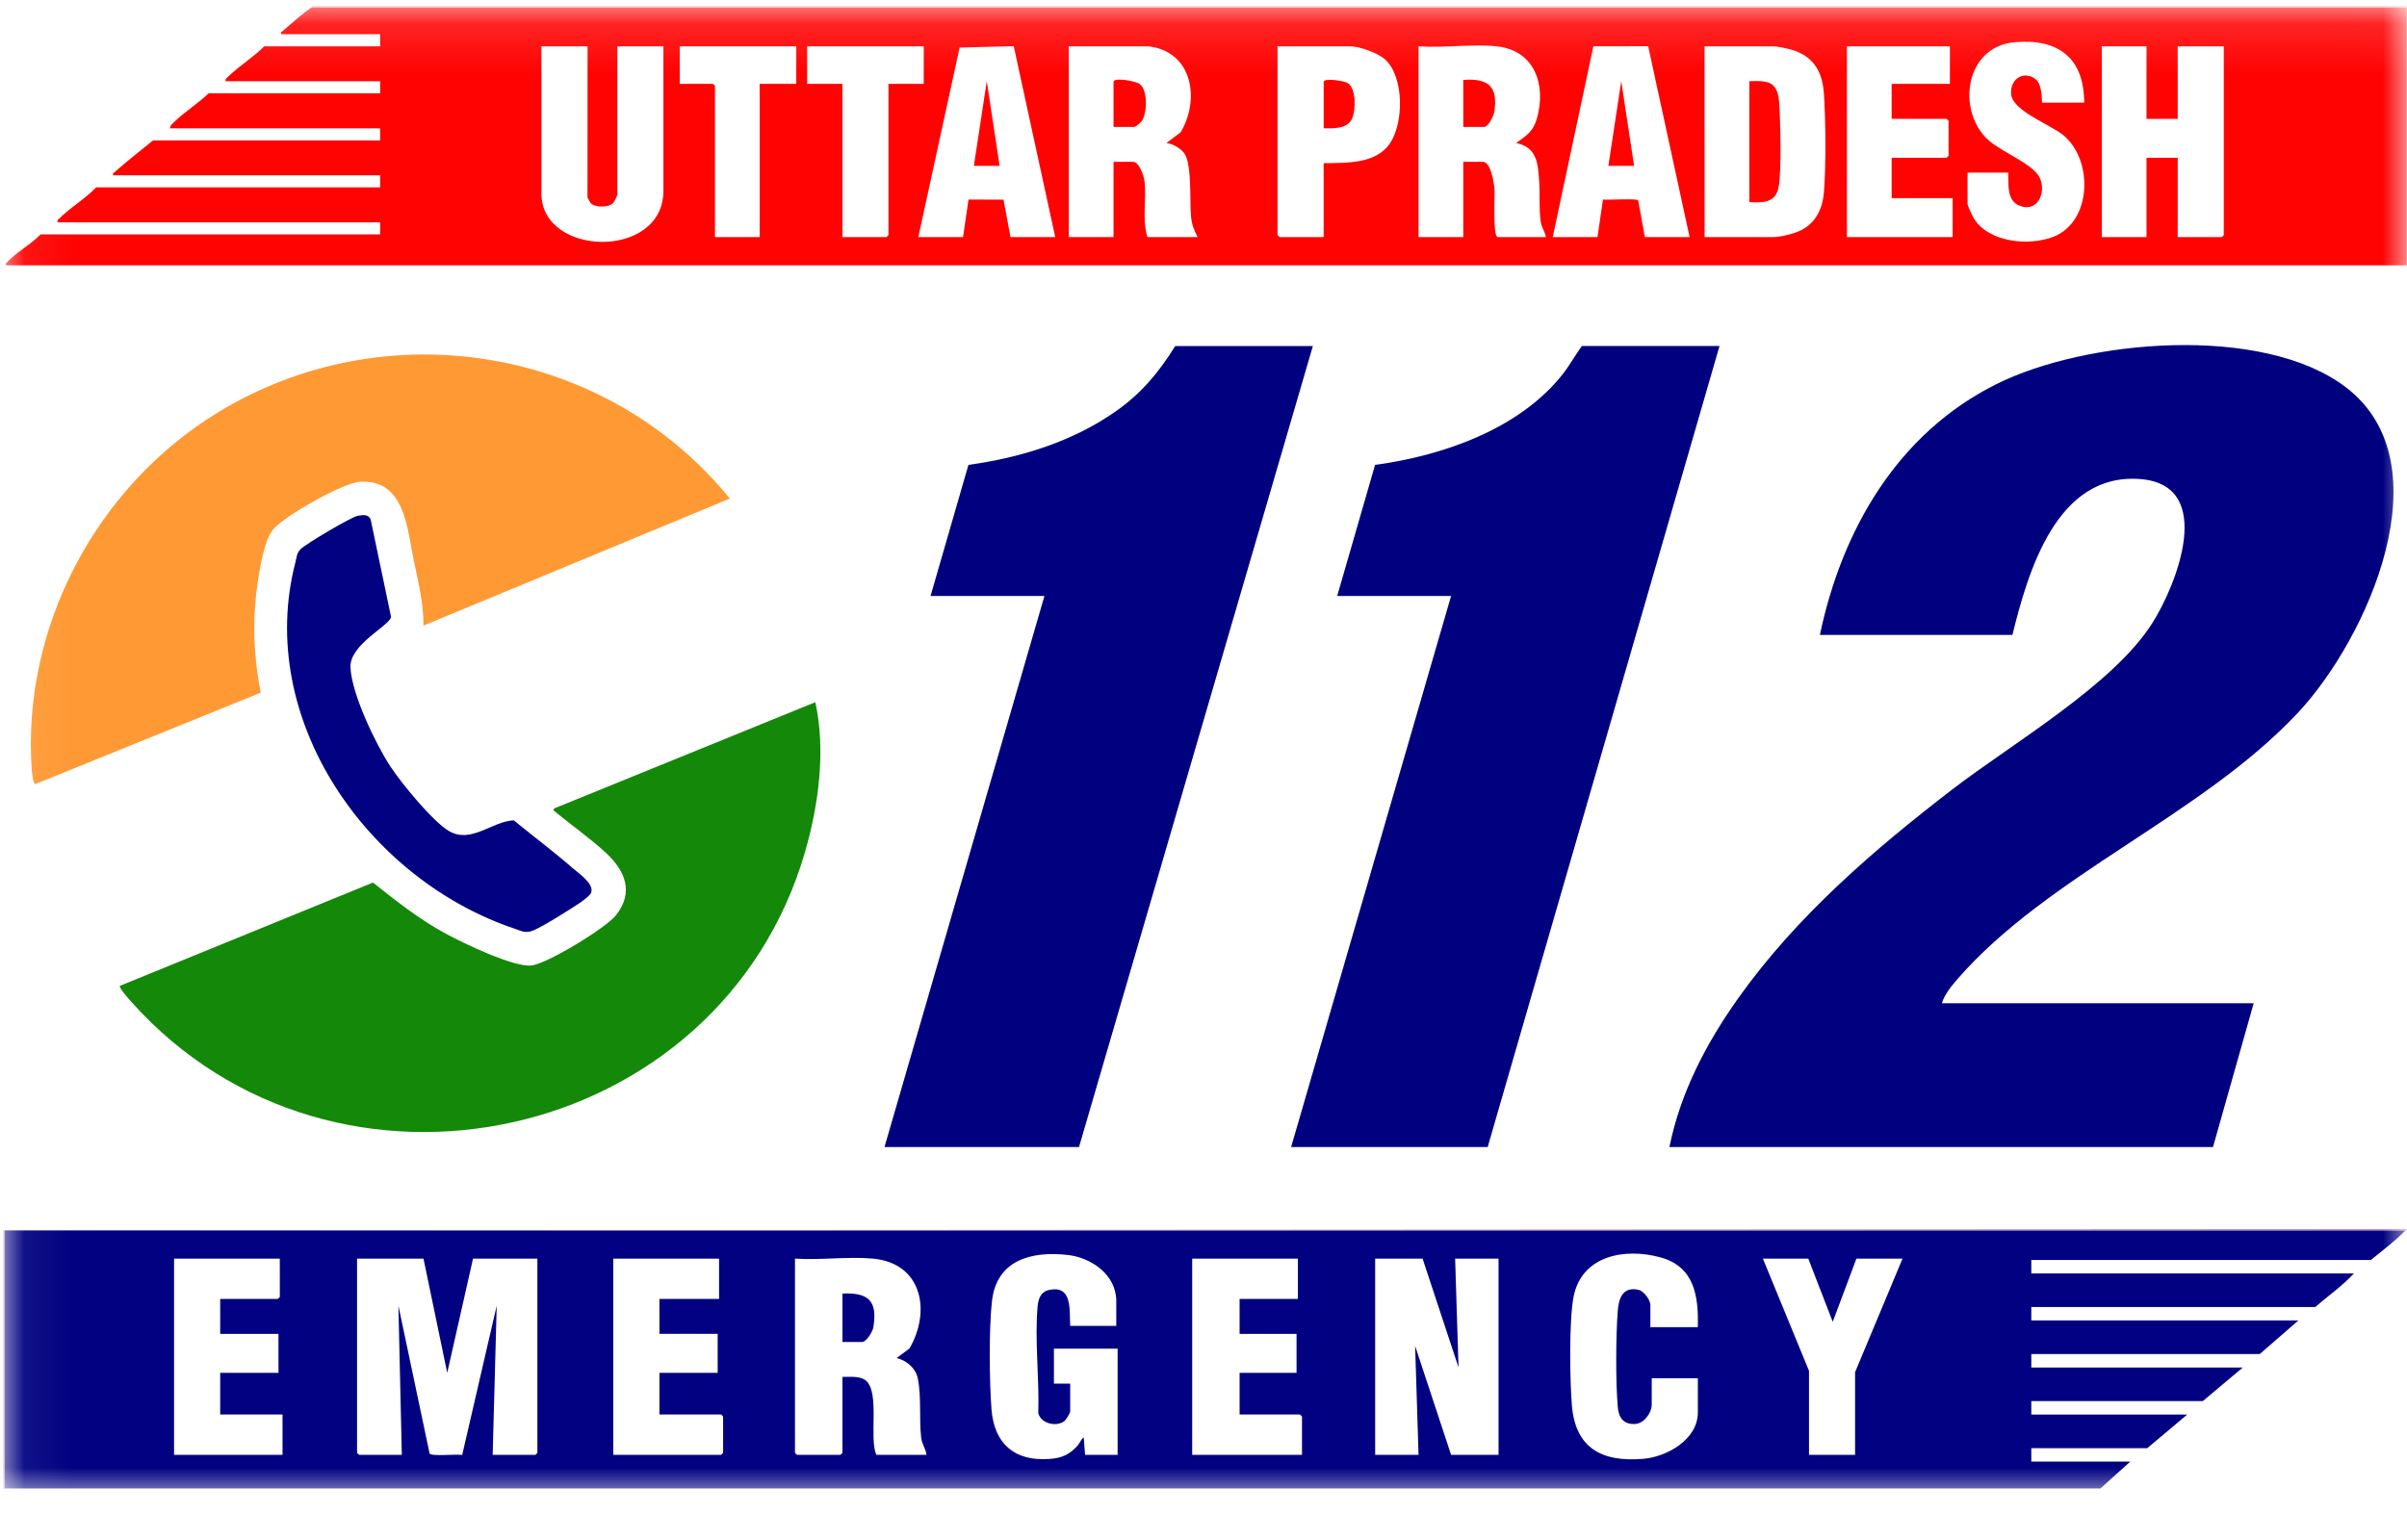
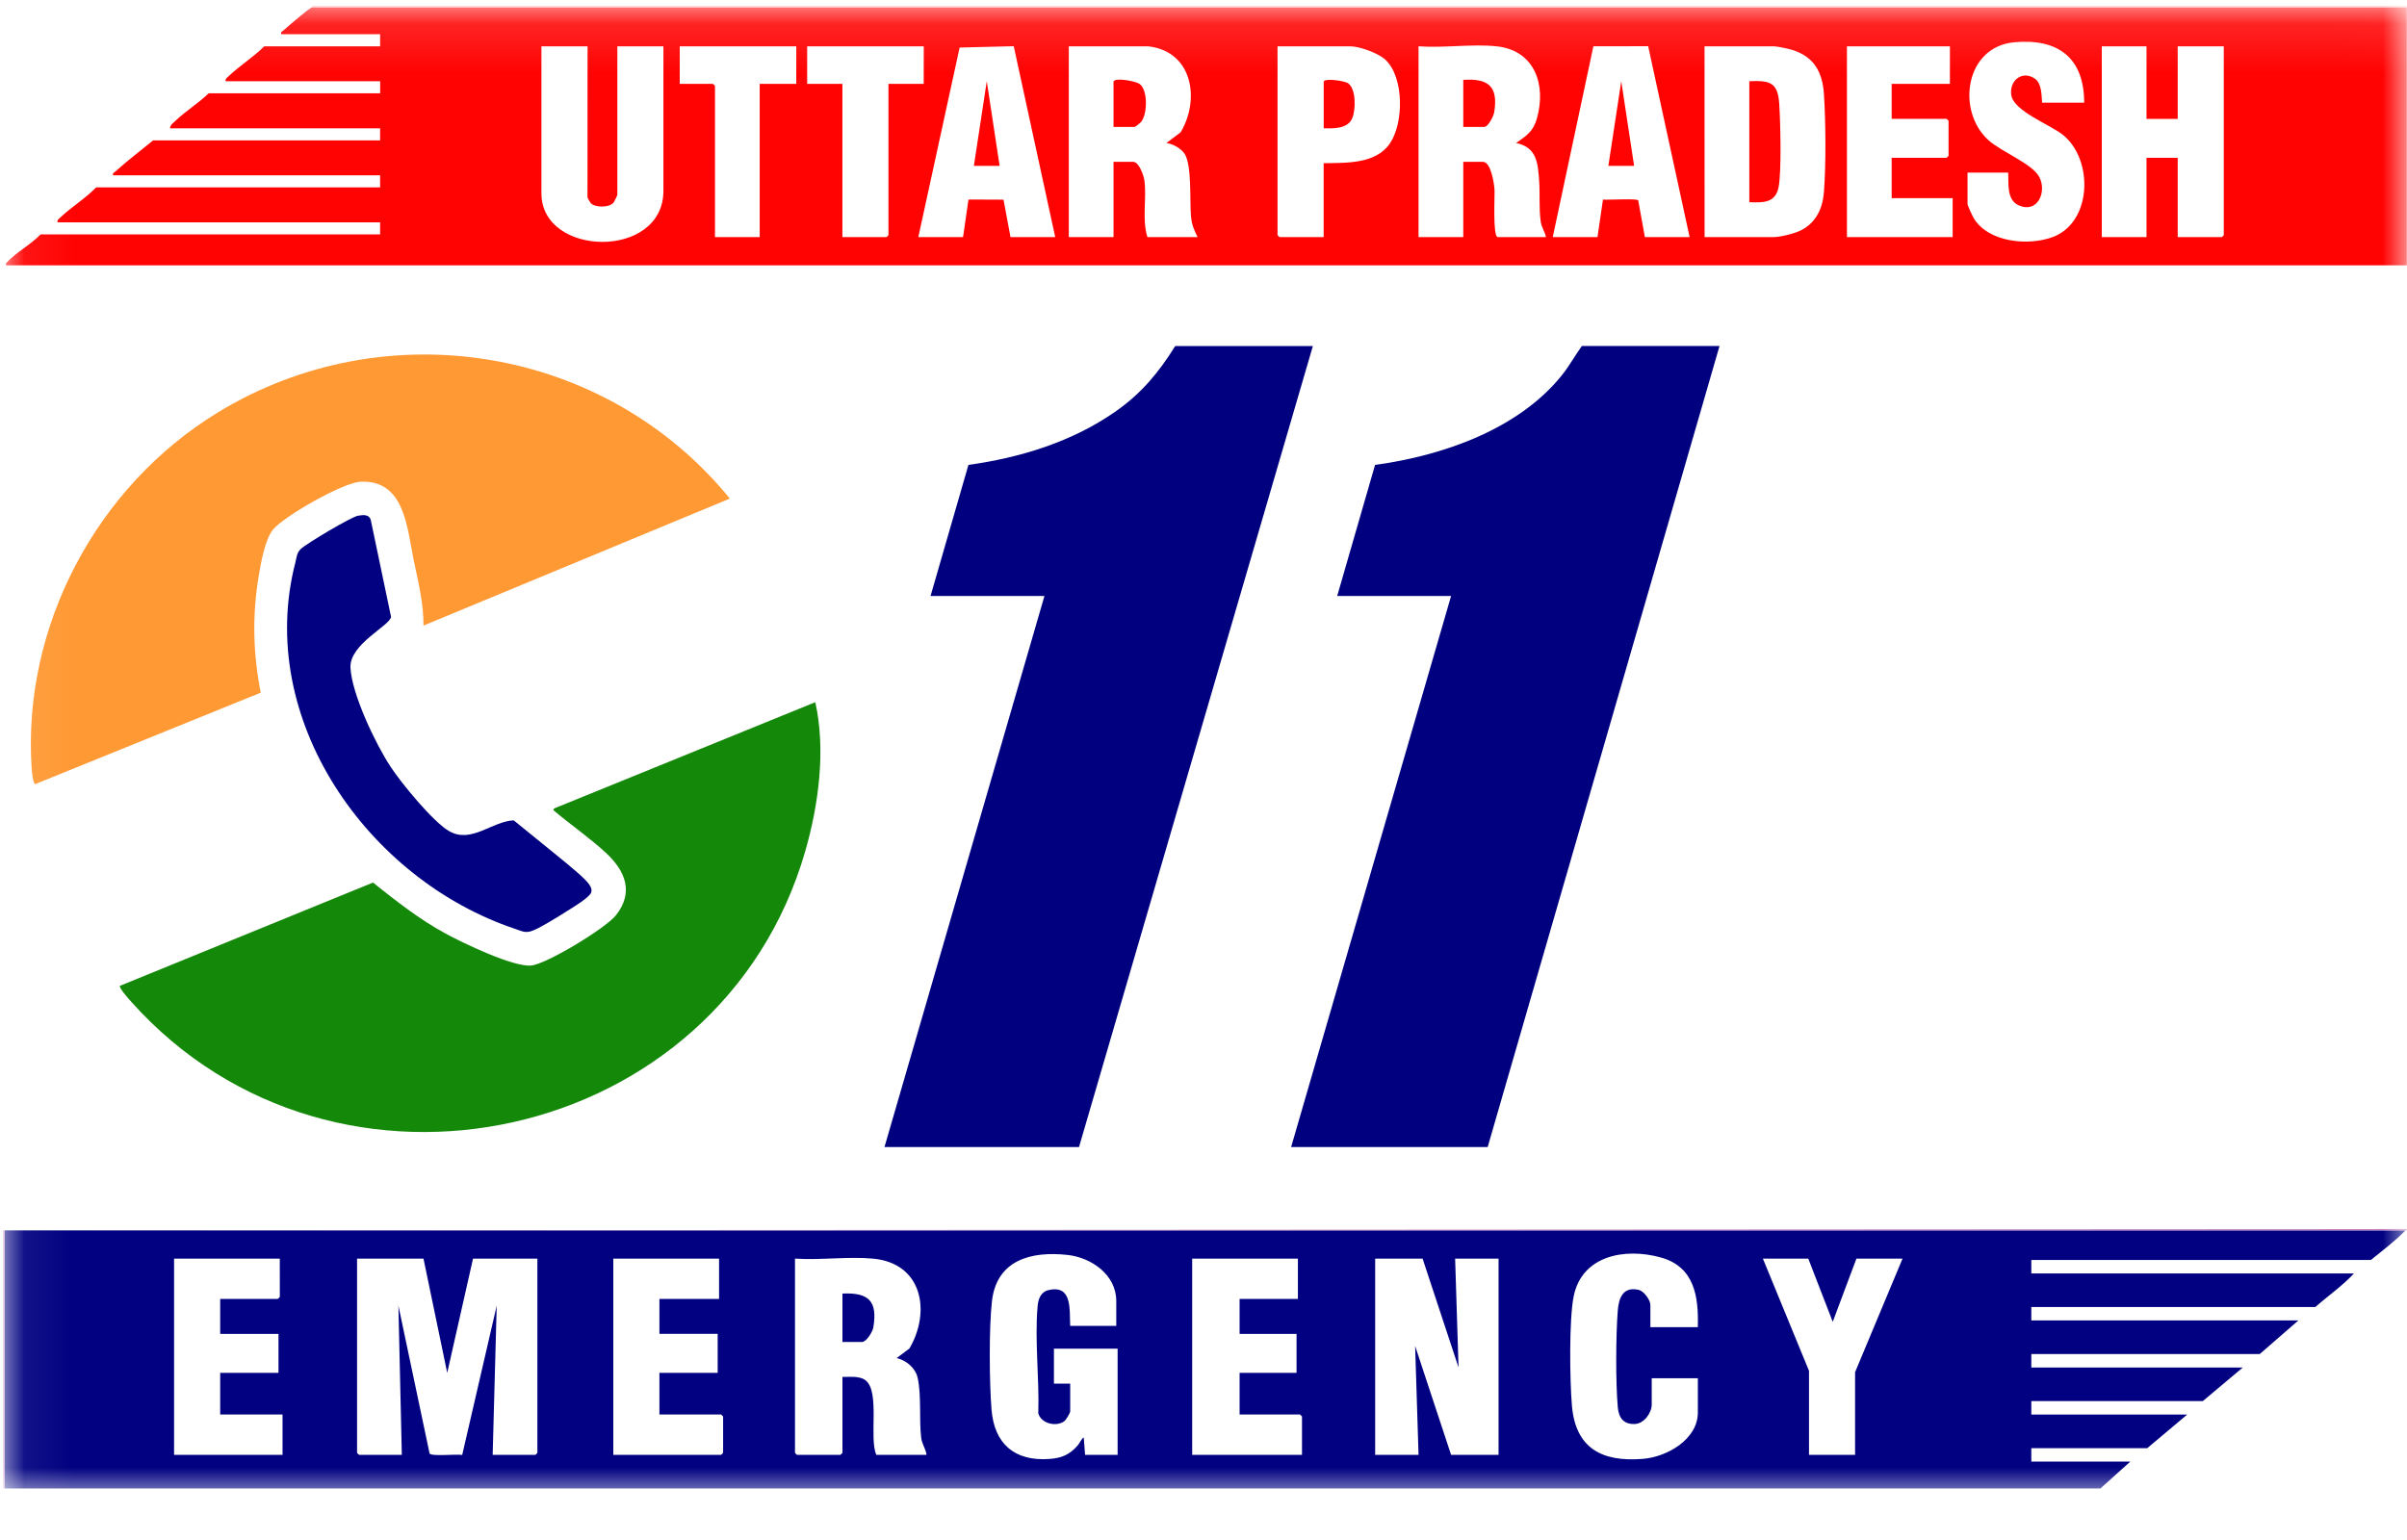
<svg xmlns="http://www.w3.org/2000/svg" width="50" height="32" viewBox="0 0 50 32" fill="none">
  <mask id="mask0_6344_606" style="mask-type:luminance" maskUnits="userSpaceOnUse" x="0" y="0" width="50" height="32">
    <path d="M49.996 0.124H0.068V31.091H49.996V0.124Z" fill="white" />
  </mask>
  <g mask="url(#mask0_6344_606)">
    <path d="M49.968 25.567C49.751 25.791 49.494 25.983 49.25 26.181H42.196V26.461H48.898C48.659 26.72 48.361 26.925 48.096 27.159H42.196V27.438H47.744L46.941 28.136H42.196V28.416H46.589L45.758 29.114H42.196V29.393H45.435L44.604 30.092H42.196V30.371H44.252L43.632 30.929H0.096V25.567H49.968ZM23.188 27.55V27.033C23.188 26.491 22.674 26.132 22.18 26.077C21.415 25.992 20.701 26.184 20.605 27.041C20.542 27.596 20.551 28.73 20.597 29.295C20.656 30.003 21.077 30.367 21.795 30.316C22.056 30.298 22.215 30.229 22.386 30.036C22.434 29.981 22.457 29.904 22.512 29.868L22.54 30.231H23.216V28.024H21.893V28.751H22.231V29.324C22.231 29.362 22.145 29.504 22.105 29.534C21.935 29.655 21.624 29.579 21.568 29.366C21.592 28.656 21.491 27.846 21.554 27.144C21.567 26.995 21.617 26.847 21.778 26.808C22.282 26.688 22.213 27.218 22.231 27.55H23.189H23.188ZM35.268 27.578C35.287 26.937 35.199 26.32 34.492 26.127C33.751 25.924 32.863 26.088 32.69 26.934C32.591 27.419 32.609 28.688 32.653 29.208C32.728 30.094 33.277 30.384 34.128 30.314C34.627 30.274 35.269 29.911 35.269 29.351V28.639H34.311V29.184C34.311 29.359 34.15 29.584 33.958 29.59C33.72 29.597 33.625 29.455 33.606 29.241C33.56 28.72 33.565 27.753 33.606 27.228C33.627 26.965 33.719 26.729 34.038 26.802C34.149 26.827 34.283 27.014 34.283 27.117V27.578H35.268ZM5.812 26.153H3.616V30.23H5.869V29.392H4.574V28.527H5.785V27.717H4.574V26.99H5.771C5.774 26.99 5.813 26.951 5.813 26.948L5.812 26.153ZM8.797 26.153H7.417V30.189C7.417 30.192 7.457 30.231 7.46 30.231H8.347L8.276 27.131L8.924 30.204C8.973 30.268 9.485 30.21 9.601 30.233L10.318 27.131L10.234 30.231H11.121C11.124 30.231 11.163 30.192 11.163 30.189V26.153H9.826L9.29 28.527L8.797 26.153ZM14.936 26.153H12.74V30.23H14.979C14.982 30.23 15.021 30.191 15.021 30.188V29.434C15.021 29.431 14.982 29.392 14.979 29.392H13.698V28.526H14.908V27.716H13.698V26.99H14.937V26.152L14.936 26.153ZM18.133 26.153C17.618 26.106 17.035 26.188 16.514 26.153V30.189C16.514 30.192 16.553 30.231 16.556 30.231H17.457C17.46 30.231 17.5 30.192 17.5 30.189V28.611C17.653 28.614 17.87 28.583 17.993 28.693C18.278 28.946 18.05 29.888 18.204 30.23H19.246C19.231 30.103 19.152 30.012 19.136 29.878C19.089 29.483 19.144 29.017 19.064 28.637C19.021 28.428 18.83 28.269 18.627 28.219L18.891 28.021C19.34 27.257 19.165 26.248 18.133 26.153ZM26.961 26.153H24.765V30.23H27.046V29.434C27.046 29.432 27.006 29.392 27.003 29.392H25.75V28.527H26.933V27.717H25.75V26.99H26.961V26.153ZM29.551 26.153H28.566V30.23H29.467L29.396 27.968L30.143 30.23H31.129V26.153H30.227L30.298 28.415L29.551 26.153ZM37.563 26.153H36.62L37.578 28.485V30.231H38.535V28.513L39.521 26.153H38.563L38.071 27.466L37.563 26.153Z" fill="#010181" />
    <path d="M6.488 0.151H49.996V5.514H0.138C0.098 5.494 0.132 5.465 0.152 5.443C0.326 5.251 0.656 5.07 0.842 4.871H7.896V4.62H1.194C1.185 4.571 1.22 4.551 1.25 4.522C1.476 4.305 1.776 4.124 1.997 3.894H7.896V3.643H2.349C2.336 3.589 2.369 3.59 2.396 3.564C2.646 3.338 2.92 3.132 3.18 2.917H7.896V2.666H3.532C3.53 2.601 3.601 2.553 3.644 2.511C3.851 2.313 4.125 2.141 4.335 1.939H7.897V1.688H4.687C4.677 1.639 4.712 1.619 4.742 1.59C4.97 1.371 5.264 1.188 5.489 0.962H7.896V0.711H5.841C5.828 0.657 5.861 0.657 5.888 0.632C5.973 0.555 6.427 0.161 6.488 0.151ZM43.294 2.134C43.294 1.204 42.755 0.795 41.844 0.878C40.821 0.971 40.637 2.291 41.294 2.902C41.562 3.152 42.223 3.4 42.365 3.683C42.52 3.99 42.328 4.435 41.941 4.27C41.679 4.158 41.727 3.823 41.716 3.586H40.871V4.243C40.871 4.266 40.967 4.477 40.99 4.517C41.286 5.038 42.141 5.119 42.653 4.921C43.463 4.606 43.485 3.315 42.856 2.805C42.59 2.589 41.828 2.312 41.779 1.973C41.736 1.683 41.998 1.455 42.265 1.631C42.414 1.73 42.407 1.974 42.42 2.134H43.294ZM12.205 0.962H11.247V4.02C11.247 5.343 13.781 5.399 13.781 3.964V0.962H12.824V4.047C12.824 4.063 12.758 4.196 12.74 4.216C12.65 4.316 12.359 4.317 12.27 4.22C12.26 4.21 12.204 4.11 12.204 4.103L12.205 0.962ZM16.541 0.962H14.12V1.743H14.809C14.812 1.743 14.852 1.783 14.852 1.786V4.927H15.781V1.743H16.541V0.962ZM19.189 0.962H16.767V1.743H17.499V4.927H18.414C18.417 4.927 18.456 4.888 18.456 4.885V1.743H19.188L19.189 0.962ZM19.076 4.927H20.005L20.118 4.146L20.846 4.149L20.991 4.927H21.92L21.058 0.96L19.934 0.988L19.076 4.927ZM23.849 0.962H22.202V4.927H23.131V3.363H23.539C23.662 3.363 23.758 3.648 23.772 3.748C23.824 4.134 23.718 4.546 23.835 4.927H24.877C24.8 4.77 24.756 4.67 24.74 4.491C24.712 4.179 24.761 3.431 24.608 3.197C24.535 3.085 24.363 2.987 24.229 2.972L24.525 2.749C24.932 2.069 24.778 1.065 23.849 0.962ZM27.496 3.391C27.962 3.383 28.577 3.412 28.871 2.982C29.162 2.556 29.17 1.608 28.778 1.24C28.633 1.104 28.239 0.962 28.044 0.962H26.538V4.885C26.538 4.888 26.578 4.927 26.581 4.927H27.496V3.391ZM31.086 0.962C30.579 0.909 29.984 1.001 29.467 0.962V4.927H30.396V3.363H30.805C30.971 3.363 31.037 3.812 31.045 3.935C31.054 4.057 31.004 4.927 31.114 4.927H32.114C32.09 4.807 32.023 4.734 32.005 4.603C31.966 4.331 31.992 4.038 31.973 3.769C31.947 3.396 31.929 3.061 31.495 2.972C31.713 2.815 31.849 2.734 31.925 2.463C32.124 1.768 31.885 1.045 31.086 0.962ZM32.255 4.927H33.184L33.298 4.147C33.402 4.158 34.006 4.12 34.03 4.163L34.169 4.927H35.098L34.237 0.96L33.099 0.962L32.255 4.927ZM35.409 4.927H36.831C36.982 4.927 37.28 4.854 37.417 4.783C37.727 4.622 37.861 4.33 37.888 3.993C37.932 3.429 37.926 2.52 37.888 1.952C37.859 1.514 37.693 1.19 37.254 1.045C37.157 1.013 36.923 0.962 36.83 0.962H35.408L35.409 4.927ZM40.506 0.962H38.366V4.927H40.562V4.117H39.295V3.279H40.435C40.438 3.279 40.477 3.24 40.477 3.237V2.511C40.477 2.508 40.438 2.469 40.435 2.469H39.295V1.742H40.505V0.961L40.506 0.962ZM44.589 0.962H43.66V4.927H44.589V3.279H45.237V4.927H46.152C46.155 4.927 46.194 4.888 46.194 4.885V0.962H45.237V2.47H44.589V0.962Z" fill="#FF0303" />
    <path d="M49.996 25.539V25.567H49.968L0.096 25.566V30.929H0.068V25.567L49.996 25.539Z" fill="#BF7FBF" />
    <path d="M49.996 0.124H6.488V0.151H49.996V0.124Z" fill="#FFAAAA" />
-     <path d="M40.338 20.847H46.815L45.97 23.835H34.678C34.91 22.692 35.448 21.669 36.119 20.726C37.323 19.037 38.926 17.654 40.566 16.395C41.809 15.441 43.885 14.239 44.703 12.958C45.209 12.166 46.041 10.082 44.463 9.955C42.72 9.815 42.128 11.878 41.803 13.194H37.804C38.259 11.018 39.411 9.012 41.464 7.985C43.325 7.053 47.001 6.732 48.727 8.045C50.821 9.636 49.168 13.283 47.73 14.815C45.721 16.956 42.545 18.18 40.662 20.344C40.541 20.483 40.387 20.673 40.338 20.847Z" fill="#010180" />
    <path d="M35.719 7.19L30.903 23.835H26.82L30.143 12.384H27.777L28.564 9.66C29.967 9.47 31.548 8.921 32.451 7.789C32.602 7.598 32.718 7.386 32.86 7.189L35.719 7.19Z" fill="#010180" />
    <path d="M27.272 7.19L22.414 23.835H18.373L21.696 12.384H19.33L20.117 9.66C21.199 9.51 22.271 9.18 23.169 8.553C23.708 8.177 24.068 7.743 24.413 7.19H27.272Z" fill="#010180" />
    <path d="M16.936 14.591C17.157 15.586 17.006 16.719 16.726 17.691C14.969 23.786 6.97 25.558 2.73 20.82C2.688 20.773 2.463 20.523 2.491 20.485L7.748 18.339C8.229 18.723 8.714 19.105 9.258 19.4C9.617 19.595 10.661 20.098 11.034 20.063C11.358 20.032 12.589 19.282 12.796 19.017C13.175 18.537 12.985 18.091 12.585 17.72C12.262 17.42 11.861 17.143 11.52 16.855C11.49 16.831 11.487 16.827 11.515 16.797L16.936 14.591Z" fill="#148809" />
    <path d="M8.797 12.999C8.802 12.539 8.684 12.076 8.591 11.625C8.454 10.959 8.404 9.966 7.487 10.01C7.125 10.027 5.901 10.726 5.672 11.003C5.503 11.208 5.415 11.719 5.371 11.989C5.237 12.799 5.258 13.588 5.416 14.393L0.732 16.293C0.685 16.279 0.662 16.037 0.658 15.974C0.458 13.021 2.004 10.112 4.519 8.574C8.02 6.435 12.588 7.203 15.161 10.36L8.797 12.999Z" fill="#FF9934" />
-     <path d="M7.44 10.716C7.544 10.698 7.667 10.684 7.702 10.805L8.123 12.817C8.105 13 7.255 13.384 7.28 13.874C7.309 14.429 7.801 15.456 8.111 15.929C8.333 16.268 8.989 17.07 9.324 17.267C9.786 17.54 10.219 17.066 10.671 17.046C11.078 17.377 11.501 17.695 11.896 18.039C12.031 18.157 12.327 18.351 12.284 18.536C12.26 18.642 11.891 18.861 11.78 18.931C11.627 19.028 11.172 19.314 11.023 19.353C10.896 19.387 10.82 19.342 10.706 19.303C7.635 18.279 5.294 14.939 6.136 11.686C6.165 11.574 6.162 11.49 6.249 11.407C6.366 11.294 7.298 10.739 7.438 10.716H7.44Z" fill="#010181" />
+     <path d="M7.44 10.716C7.544 10.698 7.667 10.684 7.702 10.805L8.123 12.817C8.105 13 7.255 13.384 7.28 13.874C7.309 14.429 7.801 15.456 8.111 15.929C8.333 16.268 8.989 17.07 9.324 17.267C9.786 17.54 10.219 17.066 10.671 17.046C12.031 18.157 12.327 18.351 12.284 18.536C12.26 18.642 11.891 18.861 11.78 18.931C11.627 19.028 11.172 19.314 11.023 19.353C10.896 19.387 10.82 19.342 10.706 19.303C7.635 18.279 5.294 14.939 6.136 11.686C6.165 11.574 6.162 11.49 6.249 11.407C6.366 11.294 7.298 10.739 7.438 10.716H7.44Z" fill="#010181" />
    <path d="M17.5 27.885V26.879C18.048 26.854 18.233 27.037 18.141 27.585C18.127 27.672 17.996 27.885 17.908 27.885H17.5Z" fill="#010181" />
    <path d="M23.131 2.637V1.702C23.131 1.604 23.585 1.679 23.676 1.747C23.848 1.878 23.834 2.365 23.709 2.527C23.691 2.551 23.586 2.637 23.567 2.637H23.131Z" fill="#FF0303" />
    <path d="M30.396 2.637V1.66C30.925 1.623 31.127 1.803 31.038 2.338C31.024 2.415 30.912 2.637 30.833 2.637H30.396Z" fill="#FF0303" />
    <path d="M36.338 4.201V1.688C36.76 1.669 36.929 1.708 36.959 2.147C36.984 2.513 37.011 3.572 36.945 3.896C36.879 4.22 36.618 4.214 36.338 4.201Z" fill="#FF0303" />
    <path d="M33.945 3.447H33.41L33.678 1.687L33.945 3.447Z" fill="#FF0303" />
    <path d="M20.765 3.447H20.23L20.498 1.687L20.765 3.447Z" fill="#FF0303" />
    <path d="M27.497 2.665V1.701C27.497 1.616 27.928 1.677 28.003 1.73C28.174 1.85 28.163 2.282 28.09 2.457C27.997 2.679 27.699 2.672 27.497 2.665Z" fill="#FF0303" />
  </g>
</svg>